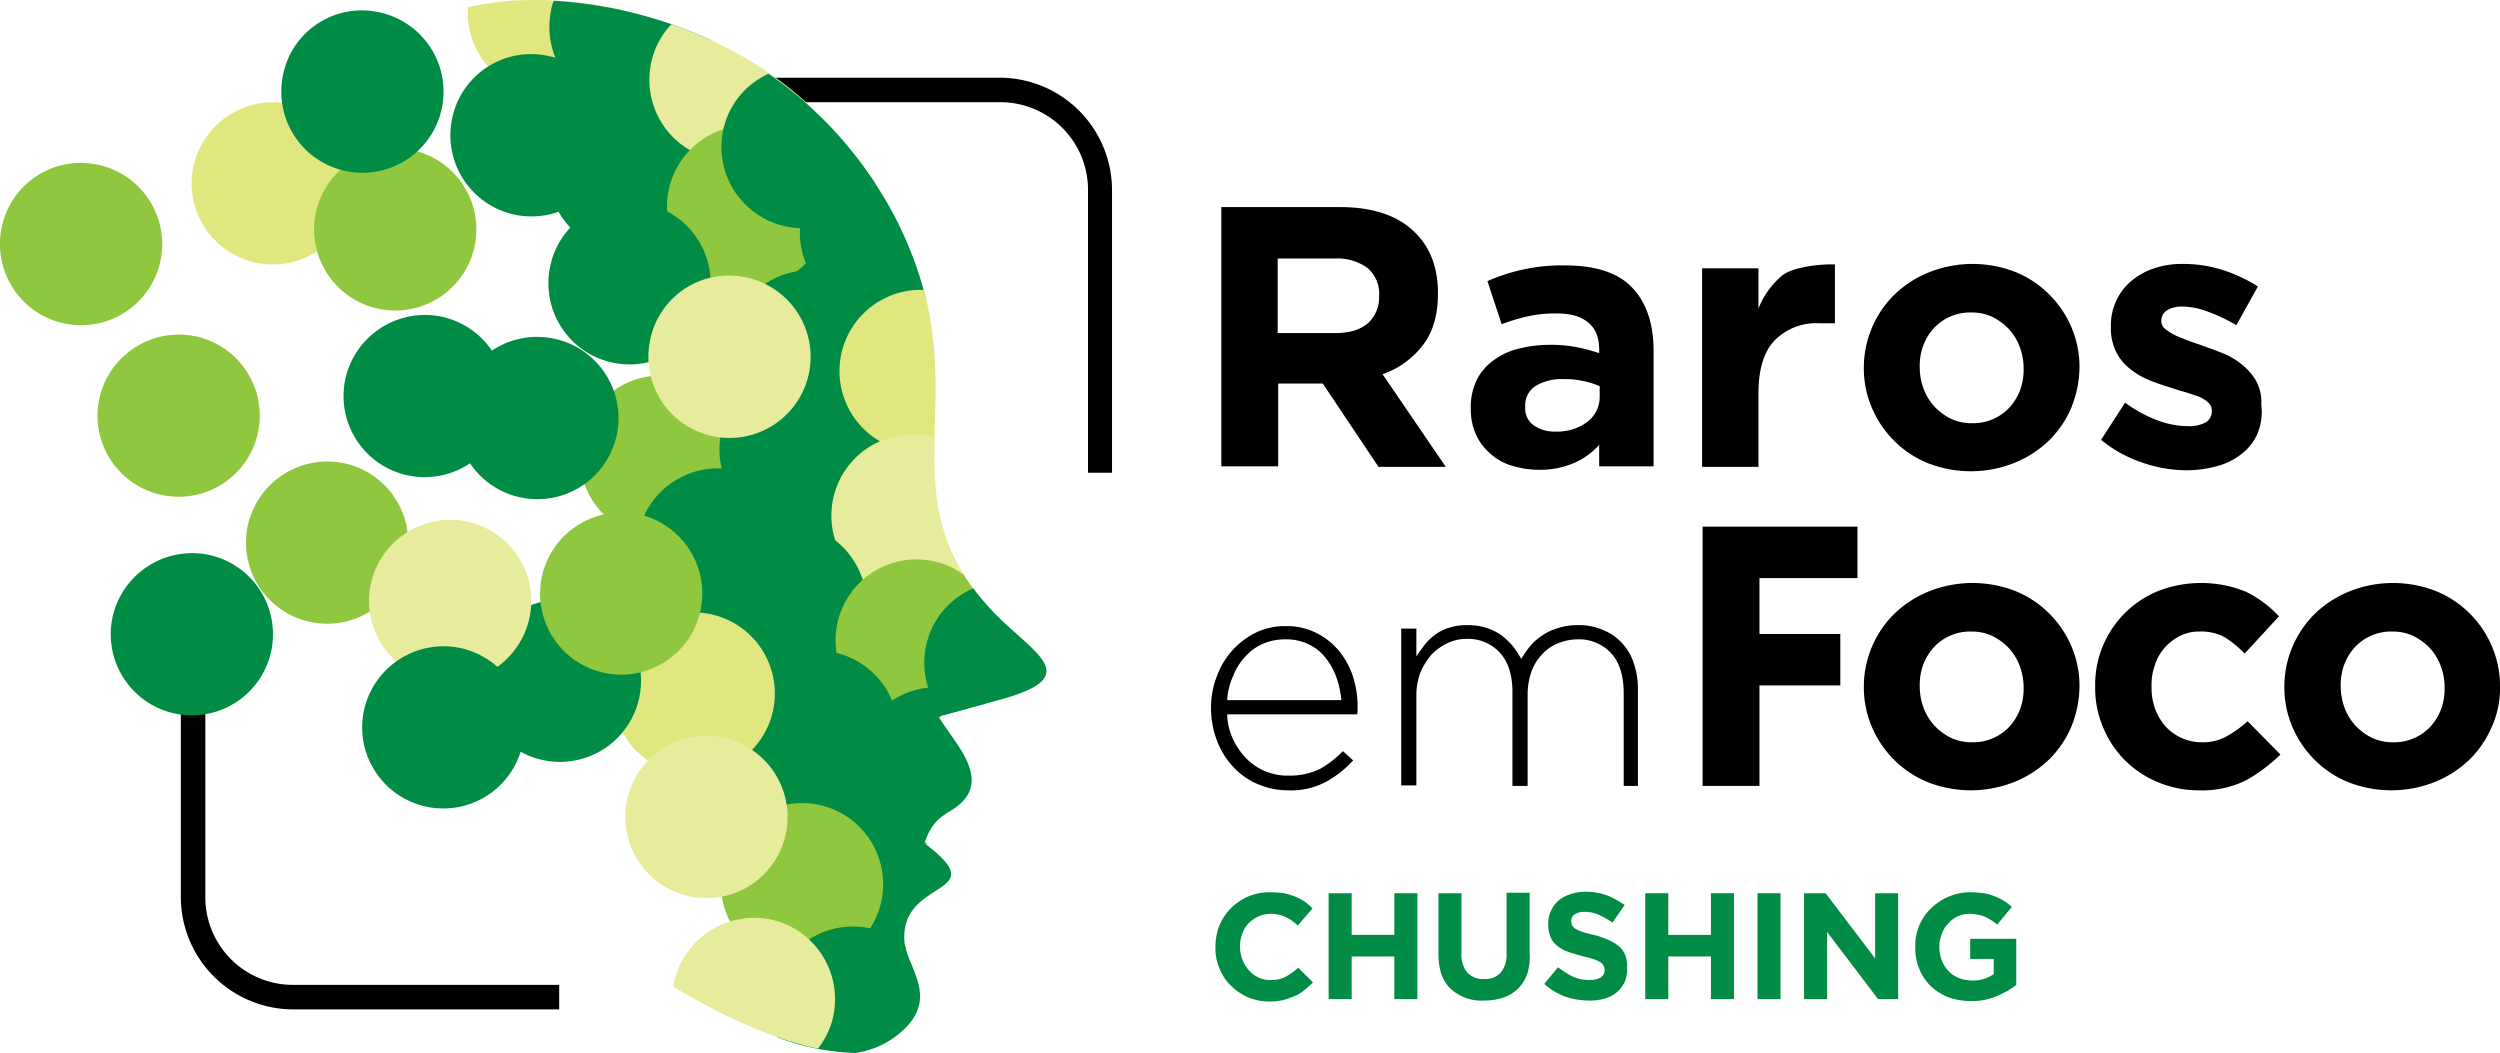
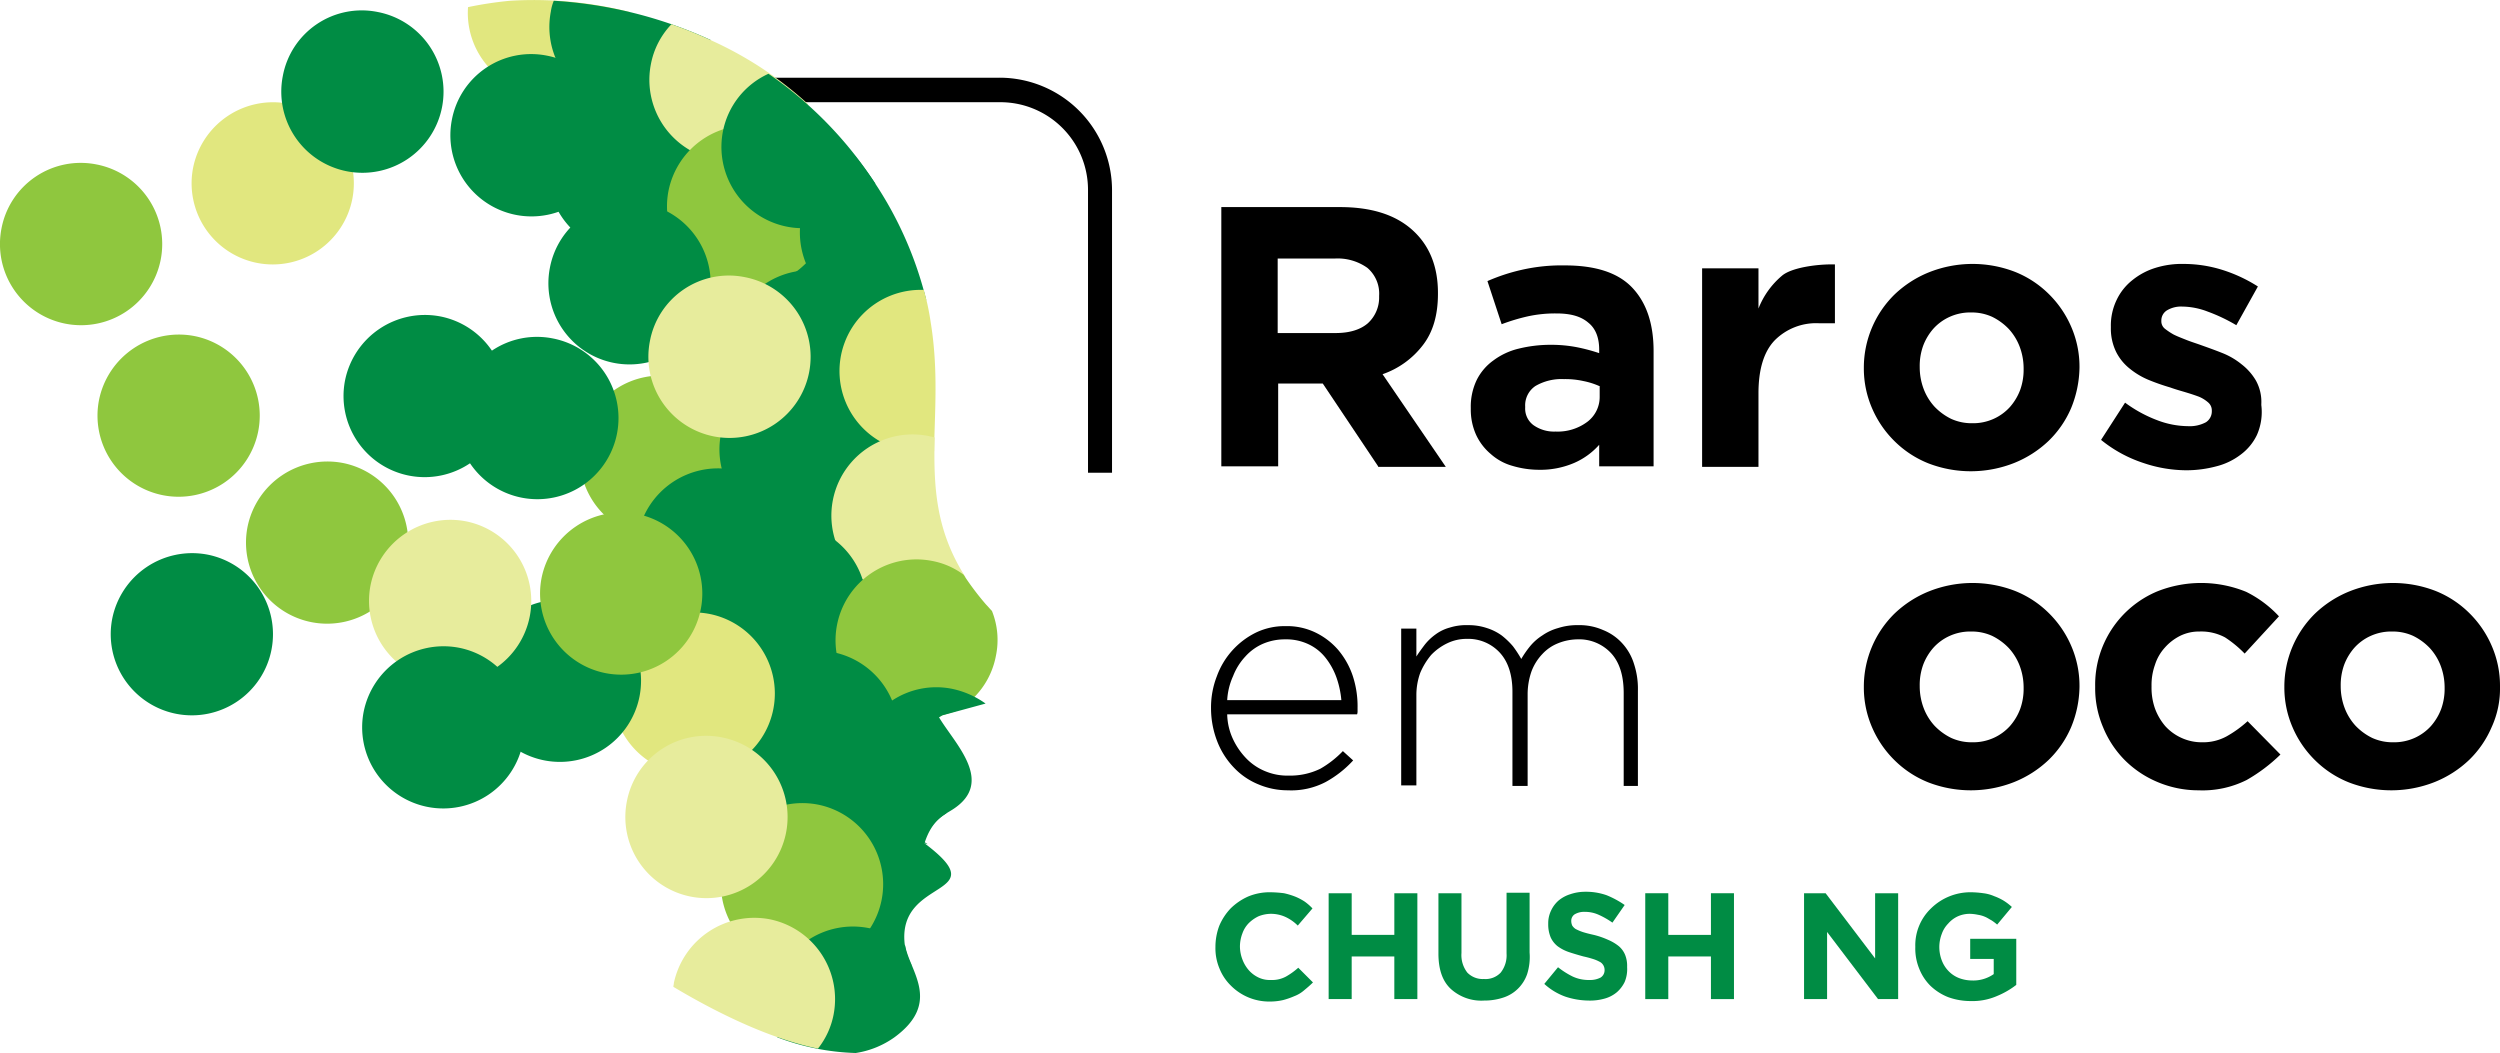
<svg xmlns="http://www.w3.org/2000/svg" width="510.096" height="214.855" viewBox="0 0 510.096 214.855">
  <g id="logo-cushing" transform="translate(-35.604 -60.246)">
    <g id="Grupo_20" data-name="Grupo 20">
      <g id="Grupo_16" data-name="Grupo 16">
        <path id="Caminho_173" data-name="Caminho 173" d="M316.8,155.4l-11.3-16.9h-9.1v16.9H284.8V102.5H309c6.3,0,11.2,1.5,14.7,4.6s5.3,7.4,5.3,12.9v.2c0,4.3-1,7.8-3.1,10.5a17.575,17.575,0,0,1-8.2,5.9l12.9,18.9H316.8Zm.2-34.8a6.915,6.915,0,0,0-2.4-5.7,10.469,10.469,0,0,0-6.7-1.9H296.3v15.2h11.8c2.9,0,5.1-.7,6.6-2a7.1,7.1,0,0,0,2.3-5.4v-.2Z" />
        <path id="Caminho_174" data-name="Caminho 174" d="M361.9,155.4V151a14.572,14.572,0,0,1-5.1,3.7,17.435,17.435,0,0,1-7.2,1.4,19.053,19.053,0,0,1-5.4-.8,11.067,11.067,0,0,1-4.4-2.4,11.351,11.351,0,0,1-3-3.9,12.529,12.529,0,0,1-1.1-5.3v-.2a12.611,12.611,0,0,1,1.2-5.7,10.877,10.877,0,0,1,3.4-4,14.144,14.144,0,0,1,5.1-2.4,27.122,27.122,0,0,1,6.6-.8,27.585,27.585,0,0,1,5.4.5,37.447,37.447,0,0,1,4.5,1.2v-.7c0-2.4-.7-4.3-2.2-5.5-1.5-1.3-3.6-1.9-6.5-1.9a26.134,26.134,0,0,0-5.9.6,39.578,39.578,0,0,0-5.3,1.6l-2.9-8.8a38.286,38.286,0,0,1,7-2.3,36.652,36.652,0,0,1,8.8-.9c6.3,0,10.9,1.5,13.8,4.6s4.3,7.4,4.3,12.9v23.5Zm.2-16.3a15.081,15.081,0,0,0-3.4-1.1,16.96,16.96,0,0,0-4-.4,10.569,10.569,0,0,0-5.8,1.4,4.749,4.749,0,0,0-2.1,4.2v.2a4.2,4.2,0,0,0,1.7,3.6,7.267,7.267,0,0,0,4.5,1.3,10.088,10.088,0,0,0,6.5-2,6.347,6.347,0,0,0,2.5-5.1v-2.1Z" />
        <path id="Caminho_175" data-name="Caminho 175" d="M406.7,126.2a11.9,11.9,0,0,0-9,3.5q-3.3,3.45-3.3,10.8v15H382.9V115h11.5v8.2a16.74,16.74,0,0,1,4.8-6.7c2-1.7,7.4-2.4,10.8-2.3v12Z" />
        <path id="Caminho_176" data-name="Caminho 176" d="M458.2,143.5a20.559,20.559,0,0,1-4.6,6.7,22.146,22.146,0,0,1-7,4.5,24.03,24.03,0,0,1-17.5.1,20.63,20.63,0,0,1-6.9-4.5,21.05,21.05,0,0,1-4.6-6.7,20.4,20.4,0,0,1-1.7-8.2v-.2a20.908,20.908,0,0,1,6.3-14.9,22.146,22.146,0,0,1,7-4.5,24.03,24.03,0,0,1,17.5-.1,20.63,20.63,0,0,1,6.9,4.5,21.05,21.05,0,0,1,4.6,6.7,20.394,20.394,0,0,1,1.7,8.2v.2A22.671,22.671,0,0,1,458.2,143.5Zm-9.7-8.2a12.6,12.6,0,0,0-.8-4.3,11.272,11.272,0,0,0-2.2-3.6,11.968,11.968,0,0,0-3.4-2.5,10.03,10.03,0,0,0-4.3-.9,10.17,10.17,0,0,0-4.4.9,10.035,10.035,0,0,0-3.3,2.4,11.258,11.258,0,0,0-2.1,3.5,12.13,12.13,0,0,0-.7,4.3v.2a12.6,12.6,0,0,0,.8,4.3,11.272,11.272,0,0,0,2.2,3.6,11.968,11.968,0,0,0,3.4,2.5,10.03,10.03,0,0,0,4.3.9,10.17,10.17,0,0,0,4.4-.9,10.035,10.035,0,0,0,3.3-2.4,11.258,11.258,0,0,0,2.1-3.5,12.13,12.13,0,0,0,.7-4.3Z" />
        <path id="Caminho_177" data-name="Caminho 177" d="M496.1,149a10.769,10.769,0,0,1-3.3,4,13.673,13.673,0,0,1-5,2.4,23.674,23.674,0,0,1-6.1.8,27.582,27.582,0,0,1-8.8-1.5,26.96,26.96,0,0,1-8.6-4.7l4.9-7.6a26.918,26.918,0,0,0,6.6,3.6,17.9,17.9,0,0,0,6.2,1.2,7,7,0,0,0,3.7-.8,2.63,2.63,0,0,0,1.2-2.2V144a2.13,2.13,0,0,0-.7-1.6,6.893,6.893,0,0,0-1.9-1.2q-1.2-.45-2.7-.9c-1-.3-2.1-.6-3.2-1a44.339,44.339,0,0,1-4.3-1.5,15.4,15.4,0,0,1-3.9-2.3,10.22,10.22,0,0,1-2.8-3.4,10.862,10.862,0,0,1-1.1-5v-.2a12.039,12.039,0,0,1,1.2-5.5,11.347,11.347,0,0,1,3.2-4,14.084,14.084,0,0,1,4.7-2.5,18.09,18.09,0,0,1,5.8-.8,26.4,26.4,0,0,1,7.8,1.2,30.457,30.457,0,0,1,7.3,3.4l-4.4,7.9a34.808,34.808,0,0,0-5.9-2.8,14.791,14.791,0,0,0-5.1-1,5.576,5.576,0,0,0-3.2.8,2.432,2.432,0,0,0-1.1,2v.2a1.932,1.932,0,0,0,.7,1.5,14.036,14.036,0,0,0,1.8,1.2c.8.4,1.6.7,2.6,1.1s2,.7,3.1,1.1c1.4.5,2.8,1,4.3,1.6a14.875,14.875,0,0,1,3.9,2.3,11.5,11.5,0,0,1,2.9,3.3,8.985,8.985,0,0,1,1.1,4.8v.2A11.6,11.6,0,0,1,496.1,149Z" />
        <path id="Caminho_178" data-name="Caminho 178" d="M287.3,211.3a14.435,14.435,0,0,0,2.8,3.9,11.351,11.351,0,0,0,3.9,2.5,11.734,11.734,0,0,0,4.6.8,14.056,14.056,0,0,0,6.4-1.4,20.358,20.358,0,0,0,4.6-3.6l2.1,1.9a21.8,21.8,0,0,1-5.6,4.4,15.133,15.133,0,0,1-7.7,1.7,15.305,15.305,0,0,1-6-1.2,14.332,14.332,0,0,1-5-3.4,16.091,16.091,0,0,1-3.4-5.3,18.708,18.708,0,0,1-1.3-6.8v-.1a17.466,17.466,0,0,1,1.2-6.5,15.968,15.968,0,0,1,8-8.9,13.5,13.5,0,0,1,6-1.3,13.339,13.339,0,0,1,6.1,1.3,14.419,14.419,0,0,1,4.6,3.5,16.228,16.228,0,0,1,3,5.3,19.871,19.871,0,0,1,1,6.6v.7a1.759,1.759,0,0,1-.1.6H286A12.551,12.551,0,0,0,287.3,211.3Zm22-8.1a18.756,18.756,0,0,0-1-4.7,14.122,14.122,0,0,0-2.2-4,9.659,9.659,0,0,0-3.5-2.8,10.578,10.578,0,0,0-4.8-1,11.3,11.3,0,0,0-4.5.9,10.4,10.4,0,0,0-3.6,2.6,12.375,12.375,0,0,0-2.5,4,13.575,13.575,0,0,0-1.2,4.9h23.3Z" />
        <path id="Caminho_179" data-name="Caminho 179" d="M366.9,220.7v-19c0-3.5-.8-6.2-2.5-8.1a8.9,8.9,0,0,0-7-2.9,10.875,10.875,0,0,0-3.9.8,8.746,8.746,0,0,0-3.2,2.2,10.427,10.427,0,0,0-2.2,3.5,14.194,14.194,0,0,0-.8,4.8v18.6h-3.1V201.4c0-3.3-.8-6-2.5-7.9a8.762,8.762,0,0,0-6.8-2.9,9.022,9.022,0,0,0-4,.9,11.2,11.2,0,0,0-3.3,2.4,14.46,14.46,0,0,0-2.2,3.6,13.3,13.3,0,0,0-.8,4.5v18.5h-3.1v-32h3.1v5.7c.5-.8,1.1-1.6,1.7-2.4a10.957,10.957,0,0,1,2.2-2.1,8.694,8.694,0,0,1,2.9-1.4,11.294,11.294,0,0,1,3.8-.5,11.644,11.644,0,0,1,3.8.6,10.511,10.511,0,0,1,3,1.5,15.841,15.841,0,0,1,2.3,2.2,23.262,23.262,0,0,1,1.7,2.6,20.29,20.29,0,0,1,1.8-2.6,10.673,10.673,0,0,1,2.5-2.2,10.5,10.5,0,0,1,3.2-1.5,12.653,12.653,0,0,1,4.1-.6,11.914,11.914,0,0,1,5.1,1,10.538,10.538,0,0,1,3.9,2.7,10.977,10.977,0,0,1,2.4,4.2,16.272,16.272,0,0,1,.8,5.5v19.4h-2.9Z" />
-         <path id="Caminho_180" data-name="Caminho 180" d="M394.6,178.2v11.4h16.5v10.5H394.6v20.5H383V167.7h31.6v10.5h-20Z" />
        <path id="Caminho_181" data-name="Caminho 181" d="M458.2,208.6a20.559,20.559,0,0,1-4.6,6.7,22.146,22.146,0,0,1-7,4.5,24.03,24.03,0,0,1-17.5.1,20.63,20.63,0,0,1-6.9-4.5,21.05,21.05,0,0,1-4.6-6.7,20.4,20.4,0,0,1-1.7-8.2v-.2a20.908,20.908,0,0,1,6.3-14.9,22.146,22.146,0,0,1,7-4.5,24.03,24.03,0,0,1,17.5-.1,20.63,20.63,0,0,1,6.9,4.5,21.05,21.05,0,0,1,4.6,6.7,20.4,20.4,0,0,1,1.7,8.2v.2A22.239,22.239,0,0,1,458.2,208.6Zm-9.7-8.2a12.6,12.6,0,0,0-.8-4.3,11.272,11.272,0,0,0-2.2-3.6,11.968,11.968,0,0,0-3.4-2.5,10.03,10.03,0,0,0-4.3-.9,10.17,10.17,0,0,0-4.4.9,10.035,10.035,0,0,0-3.3,2.4,11.258,11.258,0,0,0-2.1,3.5,12.13,12.13,0,0,0-.7,4.3v.2a12.6,12.6,0,0,0,.8,4.3,11.272,11.272,0,0,0,2.2,3.6,11.968,11.968,0,0,0,3.4,2.5,10.03,10.03,0,0,0,4.3.9,10.17,10.17,0,0,0,4.4-.9,10.035,10.035,0,0,0,3.3-2.4,11.258,11.258,0,0,0,2.1-3.5,12.13,12.13,0,0,0,.7-4.3Z" />
        <path id="Caminho_182" data-name="Caminho 182" d="M494,219.4a20.06,20.06,0,0,1-9.8,2.1,21.365,21.365,0,0,1-8.4-1.7,20.788,20.788,0,0,1-6.7-4.5,20.534,20.534,0,0,1-4.4-6.7,20.192,20.192,0,0,1-1.6-8.1v-.2a20.637,20.637,0,0,1,12.7-19.4,24.253,24.253,0,0,1,18.1.1,23.02,23.02,0,0,1,6.7,5l-7,7.6a23.264,23.264,0,0,0-4-3.3,10.259,10.259,0,0,0-5.2-1.2,8.719,8.719,0,0,0-4,.9,10.341,10.341,0,0,0-3.1,2.4,9.4,9.4,0,0,0-2,3.5,12.13,12.13,0,0,0-.7,4.3v.2a12.691,12.691,0,0,0,.7,4.4,11.75,11.75,0,0,0,2.1,3.6,10.035,10.035,0,0,0,3.3,2.4,9.9,9.9,0,0,0,4.2.9,10,10,0,0,0,5-1.2,23.131,23.131,0,0,0,4.3-3.1l6.7,6.8A33.776,33.776,0,0,1,494,219.4Z" />
        <path id="Caminho_183" data-name="Caminho 183" d="M544,208.6a20.559,20.559,0,0,1-4.6,6.7,22.146,22.146,0,0,1-7,4.5,24.03,24.03,0,0,1-17.5.1,20.63,20.63,0,0,1-6.9-4.5,21.05,21.05,0,0,1-4.6-6.7,20.4,20.4,0,0,1-1.7-8.2v-.2a20.908,20.908,0,0,1,6.3-14.9,22.147,22.147,0,0,1,7-4.5,24.03,24.03,0,0,1,17.5-.1,20.631,20.631,0,0,1,6.9,4.5A21.049,21.049,0,0,1,544,192a20.4,20.4,0,0,1,1.7,8.2v.2A18.841,18.841,0,0,1,544,208.6Zm-9.6-8.2a12.6,12.6,0,0,0-.8-4.3,11.272,11.272,0,0,0-2.2-3.6A11.967,11.967,0,0,0,528,190a10.03,10.03,0,0,0-4.3-.9,10.17,10.17,0,0,0-4.4.9,10.035,10.035,0,0,0-3.3,2.4,11.258,11.258,0,0,0-2.1,3.5,12.13,12.13,0,0,0-.7,4.3v.2a12.6,12.6,0,0,0,.8,4.3,11.272,11.272,0,0,0,2.2,3.6,11.967,11.967,0,0,0,3.4,2.5,10.03,10.03,0,0,0,4.3.9,10.17,10.17,0,0,0,4.4-.9,10.035,10.035,0,0,0,3.3-2.4,11.258,11.258,0,0,0,2.1-3.5,12.13,12.13,0,0,0,.7-4.3Z" />
      </g>
      <g id="Grupo_17" data-name="Grupo 17">
        <path id="Caminho_184" data-name="Caminho 184" d="M262.6,156.7h-5V99a17.882,17.882,0,0,0-17.9-17.9H190v-5h49.6A22.961,22.961,0,0,1,262.5,99v57.7Z" />
-         <path id="Caminho_185" data-name="Caminho 185" d="M149.7,266.2H95.4a22.961,22.961,0,0,1-22.9-22.9V193.7h5v49.6a17.882,17.882,0,0,0,17.9,17.9h54.3Z" />
      </g>
      <g id="Grupo_18" data-name="Grupo 18">
        <path id="Caminho_186" data-name="Caminho 186" d="M301.7,262.3a6.657,6.657,0,0,1-2,1.2,15.546,15.546,0,0,1-2.3.8,12.02,12.02,0,0,1-2.8.3,11.011,11.011,0,0,1-7.9-3.3,10.145,10.145,0,0,1-2.3-3.5,10.6,10.6,0,0,1-.8-4.3v-.1a12.169,12.169,0,0,1,.8-4.3,11.809,11.809,0,0,1,2.3-3.5,12.111,12.111,0,0,1,3.5-2.4,11.441,11.441,0,0,1,4.6-.9,24.585,24.585,0,0,1,2.8.2,15.456,15.456,0,0,1,2.3.7,11.4,11.4,0,0,1,1.9,1,10.7,10.7,0,0,1,1.6,1.4l-3,3.5a8.7,8.7,0,0,0-2.6-1.8,7.173,7.173,0,0,0-2.9-.6,6.963,6.963,0,0,0-2.5.5,7.183,7.183,0,0,0-2,1.4,5.71,5.71,0,0,0-1.3,2.1,7.512,7.512,0,0,0-.5,2.6v.1a7.512,7.512,0,0,0,.5,2.6,7.1,7.1,0,0,0,1.3,2.2,6.183,6.183,0,0,0,2,1.5,5.338,5.338,0,0,0,2.5.5,5.93,5.93,0,0,0,3.1-.7,14.372,14.372,0,0,0,2.5-1.8l3,3C302.9,261.3,302.3,261.8,301.7,262.3Z" fill="#008c44" />
        <path id="Caminho_187" data-name="Caminho 187" d="M320.1,264.1v-8.7h-8.7v8.7h-4.7V242.5h4.7V251h8.7v-8.5h4.7v21.6Z" fill="#008c44" />
        <path id="Caminho_188" data-name="Caminho 188" d="M347.2,259a7.714,7.714,0,0,1-1.9,3,7.531,7.531,0,0,1-3,1.8,12.262,12.262,0,0,1-3.9.6,9.249,9.249,0,0,1-6.8-2.4c-1.7-1.6-2.5-4-2.5-7.2V242.5h4.7v12.2a5.8,5.8,0,0,0,1.2,4,4.375,4.375,0,0,0,3.4,1.3,4.237,4.237,0,0,0,3.4-1.3,5.689,5.689,0,0,0,1.2-3.9V242.4h4.7v12.2A11.591,11.591,0,0,1,347.2,259Z" fill="#008c44" />
        <path id="Caminho_189" data-name="Caminho 189" d="M367.1,260.6a6.524,6.524,0,0,1-1.6,2.1A6.61,6.61,0,0,1,363,264a10.8,10.8,0,0,1-3.2.4,15.583,15.583,0,0,1-4.8-.8,12.712,12.712,0,0,1-4.3-2.6l2.8-3.4a16.614,16.614,0,0,0,3,1.9,7.674,7.674,0,0,0,3.4.7,4.617,4.617,0,0,0,2.3-.5,1.763,1.763,0,0,0,.8-1.5v-.1a1.9,1.9,0,0,0-.8-1.5,8.1,8.1,0,0,0-1.3-.6,21.778,21.778,0,0,0-2.2-.6q-1.65-.45-3-.9a8.359,8.359,0,0,1-2.3-1.2,4.887,4.887,0,0,1-1.4-1.8,6.845,6.845,0,0,1-.5-2.7v-.1a5.954,5.954,0,0,1,.6-2.7,6.183,6.183,0,0,1,1.5-2,6.983,6.983,0,0,1,2.4-1.3,9.427,9.427,0,0,1,3-.5,12.691,12.691,0,0,1,4.4.7,18.989,18.989,0,0,1,3.7,2l-2.5,3.6a16.432,16.432,0,0,0-2.8-1.6,6.71,6.71,0,0,0-2.8-.6,3.81,3.81,0,0,0-2.1.5,1.574,1.574,0,0,0-.7,1.3v.1a2.388,2.388,0,0,0,.2.9,2.31,2.31,0,0,0,.7.7,9.751,9.751,0,0,0,1.4.6c.6.2,1.4.4,2.3.6a16.283,16.283,0,0,1,2.9,1,9.13,9.13,0,0,1,2.2,1.3,4.628,4.628,0,0,1,1.3,1.8,6.051,6.051,0,0,1,.4,2.4v.1A6.741,6.741,0,0,1,367.1,260.6Z" fill="#008c44" />
        <path id="Caminho_190" data-name="Caminho 190" d="M384.7,264.1v-8.7H376v8.7h-4.7V242.5H376V251h8.7v-8.5h4.7v21.6Z" fill="#008c44" />
-         <path id="Caminho_191" data-name="Caminho 191" d="M394.2,264.1V242.5h4.7v21.6Z" fill="#008c44" />
        <path id="Caminho_192" data-name="Caminho 192" d="M418.8,264.1l-10.4-13.7v13.7h-4.7V242.5h4.4l10.1,13.3V242.5h4.7v21.6Z" fill="#008c44" />
        <path id="Caminho_193" data-name="Caminho 193" d="M443,263.5a12.538,12.538,0,0,1-5.3,1,13.445,13.445,0,0,1-4.6-.8,11.111,11.111,0,0,1-3.6-2.3,10.145,10.145,0,0,1-2.3-3.5,10.763,10.763,0,0,1-.8-4.4v-.1a10.4,10.4,0,0,1,3.2-7.8,11.486,11.486,0,0,1,8.1-3.3,19.666,19.666,0,0,1,2.6.2,7.945,7.945,0,0,1,2.2.6,11.085,11.085,0,0,1,1.9.9,10.916,10.916,0,0,1,1.7,1.3l-3,3.6a9.379,9.379,0,0,0-1.2-.9c-.4-.2-.8-.5-1.3-.7a5.732,5.732,0,0,0-1.4-.4,8.806,8.806,0,0,0-1.7-.2,6.042,6.042,0,0,0-2.4.5,5.854,5.854,0,0,0-2,1.5,5.71,5.71,0,0,0-1.3,2.1,7.512,7.512,0,0,0-.5,2.6v.1a7.635,7.635,0,0,0,.5,2.7,6.356,6.356,0,0,0,1.4,2.2,5.956,5.956,0,0,0,2.1,1.4,7.512,7.512,0,0,0,2.6.5,7.267,7.267,0,0,0,4.5-1.3v-3.1h-4.8v-4.1H447v9.4A16.827,16.827,0,0,1,443,263.5Z" fill="#008c44" />
      </g>
      <g id="Grupo_19" data-name="Grupo 19">
        <path id="Caminho_194" data-name="Caminho 194" d="M94.4,81.4A16.552,16.552,0,1,1,75,94.5,16.632,16.632,0,0,1,94.4,81.4Z" fill="#e1e77f" fill-rule="evenodd" />
        <path id="Caminho_195" data-name="Caminho 195" d="M75.2,128.8a16.552,16.552,0,1,1-19.4,13.1,16.632,16.632,0,0,1,19.4-13.1Z" fill="#8fc73e" fill-rule="evenodd" />
-         <path id="Caminho_196" data-name="Caminho 196" d="M119.4,90.8A16.552,16.552,0,1,1,100,103.9a16.632,16.632,0,0,1,19.4-13.1Z" fill="#8fc73e" fill-rule="evenodd" />
        <path id="Caminho_197" data-name="Caminho 197" d="M105.5,154.7a16.552,16.552,0,1,1-19.4,13.1,16.632,16.632,0,0,1,19.4-13.1Z" fill="#8fc73e" fill-rule="evenodd" />
        <path id="Caminho_198" data-name="Caminho 198" d="M203.9,98.4a16.552,16.552,0,1,1-19.4,13.1,16.456,16.456,0,0,1,19.4-13.1Z" fill="#008c44" fill-rule="evenodd" />
        <path id="Caminho_199" data-name="Caminho 199" d="M208.3,151.7A16.925,16.925,0,1,1,188.4,165a16.89,16.89,0,0,1,19.9-13.3Z" fill="#008c44" fill-rule="evenodd" />
        <path id="Caminho_200" data-name="Caminho 200" d="M209.3,208.9A16.552,16.552,0,1,1,189.9,222a16.632,16.632,0,0,1,19.4-13.1Z" fill="#008c44" fill-rule="evenodd" />
        <path id="Caminho_201" data-name="Caminho 201" d="M167.1,79a16.552,16.552,0,1,1-19.4,13.1A16.632,16.632,0,0,1,167.1,79Z" fill="#008c44" fill-rule="evenodd" />
        <path id="Caminho_202" data-name="Caminho 202" d="M164.1,62.7a18.413,18.413,0,0,1-.3,3.3,16.519,16.519,0,0,1-32.7-4.3,77.276,77.276,0,0,1,8.6-1.3,79.77,79.77,0,0,1,24.4,2.3Z" fill="#e1e77f" fill-rule="evenodd" />
        <path id="Caminho_203" data-name="Caminho 203" d="M180.6,68.4c0,.2-.1.3-.1.5A16.552,16.552,0,0,1,148,62.6a9.017,9.017,0,0,1,.6-2.2,89.617,89.617,0,0,1,32,8Z" fill="#008c44" fill-rule="evenodd" />
        <path id="Caminho_204" data-name="Caminho 204" d="M166.4,64.9A16.552,16.552,0,1,1,147,78a16.632,16.632,0,0,1,19.4-13.1Z" fill="#008c44" fill-rule="evenodd" />
        <path id="Caminho_205" data-name="Caminho 205" d="M200.5,81.5a16.58,16.58,0,0,1-32.1-8.1,16.13,16.13,0,0,1,4.2-8.2,86.378,86.378,0,0,1,8.6,3.5,75.4,75.4,0,0,1,19.3,12.8Z" fill="#e7ec9c" fill-rule="evenodd" />
        <path id="Caminho_206" data-name="Caminho 206" d="M147.2,71.6a16.552,16.552,0,1,1-19.4,13.1,16.456,16.456,0,0,1,19.4-13.1Z" fill="#008c44" fill-rule="evenodd" />
        <path id="Caminho_207" data-name="Caminho 207" d="M191.4,86.1A16.552,16.552,0,1,1,172,99.2a16.632,16.632,0,0,1,19.4-13.1Z" fill="#8fc73e" fill-rule="evenodd" />
        <path id="Caminho_208" data-name="Caminho 208" d="M214.2,97.7a16.589,16.589,0,0,1-31.1-10.6,16.359,16.359,0,0,1,9.3-11.8,80.067,80.067,0,0,1,21.8,22.4Z" fill="#008c44" fill-rule="evenodd" />
        <path id="Caminho_209" data-name="Caminho 209" d="M224.6,121.5a17.079,17.079,0,0,1-12.4,2.5,16.632,16.632,0,0,1-13.1-19.4,16.362,16.362,0,0,1,11-12.5,75.644,75.644,0,0,1,14.5,29.4Z" fill="#008c44" fill-rule="evenodd" />
        <path id="Caminho_210" data-name="Caminho 210" d="M204.1,115.7a16.552,16.552,0,1,1-19.4,13.1,16.456,16.456,0,0,1,19.4-13.1Z" fill="#008c44" fill-rule="evenodd" />
        <path id="Caminho_211" data-name="Caminho 211" d="M167.2,101.8a16.552,16.552,0,1,1-19.4,13.1,16.456,16.456,0,0,1,19.4-13.1Z" fill="#008c44" fill-rule="evenodd" />
        <path id="Caminho_212" data-name="Caminho 212" d="M173.6,137.2a16.552,16.552,0,1,1-19.4,13.1,16.456,16.456,0,0,1,19.4-13.1Z" fill="#8fc73e" fill-rule="evenodd" />
        <path id="Caminho_213" data-name="Caminho 213" d="M202.1,135.7a16.552,16.552,0,1,1-19.4,13.1,16.632,16.632,0,0,1,19.4-13.1Z" fill="#008c44" fill-rule="evenodd" />
        <path id="Caminho_214" data-name="Caminho 214" d="M187.6,116.8a16.552,16.552,0,1,1-19.4,13.1,16.383,16.383,0,0,1,19.4-13.1Z" fill="#e7ec9c" fill-rule="evenodd" />
        <path id="Caminho_215" data-name="Caminho 215" d="M226.2,152.3a16.57,16.57,0,1,1-2.1-32.9,51.752,51.752,0,0,1,1.4,6.6c1.6,9.8.8,18.3.7,26.3Z" fill="#e1e77f" fill-rule="evenodd" />
        <path id="Caminho_216" data-name="Caminho 216" d="M225,149.2c.4.1.9.2,1.3.3-.2,9.8.1,18.8,6.3,28.5a16.241,16.241,0,0,1-14,3.7,16.562,16.562,0,1,1,6.4-32.5Z" fill="#e7ec9c" fill-rule="evenodd" />
        <path id="Caminho_217" data-name="Caminho 217" d="M199,167.3a16.552,16.552,0,1,1-19.4,13.1A16.632,16.632,0,0,1,199,167.3Z" fill="#008c44" fill-rule="evenodd" />
        <path id="Caminho_218" data-name="Caminho 218" d="M185.2,156.1a16.552,16.552,0,1,1-19.4,13.1,16.632,16.632,0,0,1,19.4-13.1Z" fill="#008c44" fill-rule="evenodd" />
        <path id="Caminho_219" data-name="Caminho 219" d="M225.8,174.7a15.467,15.467,0,0,1,6.4,2.8,57.378,57.378,0,0,0,4.6,6.1c.4.4.8.9,1.2,1.3a15.889,15.889,0,0,1,.8,9.2,16.256,16.256,0,0,1-8.3,11.3l-2.7.8c-.2.1-.5.3-.7.4l.1.2a15.734,15.734,0,0,1-7.8.3,16.513,16.513,0,1,1,6.4-32.4Z" fill="#8fc73e" fill-rule="evenodd" />
-         <path id="Caminho_220" data-name="Caminho 220" d="M228.1,206.2a16.714,16.714,0,0,1-3.6-13.9,16.357,16.357,0,0,1,9.7-12,39.16,39.16,0,0,0,2.7,3.3c8.3,9.6,21.5,14.4,2.4,19.5l-11.2,3.1Z" fill="#008c44" fill-rule="evenodd" />
        <path id="Caminho_221" data-name="Caminho 221" d="M229.9,200.8a18.151,18.151,0,0,1,6.8,3l-8.8,2.4c-.2.1-.5.3-.7.4,3.2,5.4,11.5,13.2,2.8,18.8-1.9,1.2-4.2,2.2-5.7,6.7l.6.4c-8.8-2-16.4-8.4-14.3-18.7a16.314,16.314,0,0,1,19.3-13Z" fill="#008c44" fill-rule="evenodd" />
        <path id="Caminho_222" data-name="Caminho 222" d="M205.5,193.3a16.552,16.552,0,1,1-19.4,13.1,16.383,16.383,0,0,1,19.4-13.1Z" fill="#008c44" fill-rule="evenodd" />
        <path id="Caminho_223" data-name="Caminho 223" d="M180.3,185.5a16.552,16.552,0,1,1-19.4,13.1,16.632,16.632,0,0,1,19.4-13.1Z" fill="#e1e77f" fill-rule="evenodd" />
        <path id="Caminho_224" data-name="Caminho 224" d="M223.7,224.3a16.72,16.72,0,0,1,5,1.9,9.769,9.769,0,0,0-4.6,6c15.1,11.3-5.5,6.8-3.9,20.7a13.447,13.447,0,0,0,1.4,4.3,15.863,15.863,0,0,1-4.3-.3,16.611,16.611,0,0,1,6.4-32.6Z" fill="#008c44" fill-rule="evenodd" />
        <path id="Caminho_225" data-name="Caminho 225" d="M202.4,224.4A16.552,16.552,0,1,1,183,237.5a16.632,16.632,0,0,1,19.4-13.1Z" fill="#8fc73e" fill-rule="evenodd" />
        <path id="Caminho_226" data-name="Caminho 226" d="M212.8,249.6a16.948,16.948,0,0,1,7.5,3.6c.9,5.2,7.5,11.6-2.2,18.7a18.355,18.355,0,0,1-7.9,3.2,48.882,48.882,0,0,1-16-3.2,16.766,16.766,0,0,1-.8-9.2,16.53,16.53,0,0,1,19.4-13.1Z" fill="#008c44" fill-rule="evenodd" />
        <path id="Caminho_227" data-name="Caminho 227" d="M192.6,247.8a16.632,16.632,0,0,1,13.1,19.4,16.032,16.032,0,0,1-3.2,7c-9.3-1.9-19.8-6.8-29.5-12.6,0-.3.1-.5.1-.8a16.8,16.8,0,0,1,19.5-13Z" fill="#e7ec9c" fill-rule="evenodd" />
        <path id="Caminho_228" data-name="Caminho 228" d="M182.9,210.7a16.552,16.552,0,1,1-19.4,13.1,16.456,16.456,0,0,1,19.4-13.1Z" fill="#e7ec9c" fill-rule="evenodd" />
        <path id="Caminho_229" data-name="Caminho 229" d="M153,182.9A16.552,16.552,0,1,1,133.6,196,16.632,16.632,0,0,1,153,182.9Z" fill="#008c44" fill-rule="evenodd" />
-         <path id="Caminho_230" data-name="Caminho 230" d="M125.4,124.8A16.552,16.552,0,1,1,106,137.9a16.632,16.632,0,0,1,19.4-13.1Z" fill="#008c44" fill-rule="evenodd" />
+         <path id="Caminho_230" data-name="Caminho 230" d="M125.4,124.8A16.552,16.552,0,1,1,106,137.9a16.632,16.632,0,0,1,19.4-13.1" fill="#008c44" fill-rule="evenodd" />
        <path id="Caminho_231" data-name="Caminho 231" d="M130.6,166.6a16.552,16.552,0,1,1-19.4,13.1,16.632,16.632,0,0,1,19.4-13.1Z" fill="#e7ec9c" fill-rule="evenodd" />
        <path id="Caminho_232" data-name="Caminho 232" d="M77.9,173.4a16.552,16.552,0,1,1-19.4,13.1,16.632,16.632,0,0,1,19.4-13.1Z" fill="#008c44" fill-rule="evenodd" />
        <path id="Caminho_233" data-name="Caminho 233" d="M165.5,165.1a16.552,16.552,0,1,1-19.4,13.1,16.632,16.632,0,0,1,19.4-13.1Z" fill="#8fc73e" fill-rule="evenodd" />
        <path id="Caminho_234" data-name="Caminho 234" d="M129.2,192.4a16.552,16.552,0,1,1-19.4,13.1,16.632,16.632,0,0,1,19.4-13.1Z" fill="#008c44" fill-rule="evenodd" />
        <path id="Caminho_235" data-name="Caminho 235" d="M148.4,129.3A16.552,16.552,0,1,1,129,142.4a16.456,16.456,0,0,1,19.4-13.1Z" fill="#008c44" fill-rule="evenodd" />
        <path id="Caminho_236" data-name="Caminho 236" d="M55.3,93.8a16.552,16.552,0,1,1-19.4,13.1A16.456,16.456,0,0,1,55.3,93.8Z" fill="#8fc73e" fill-rule="evenodd" />
        <path id="Caminho_237" data-name="Caminho 237" d="M112.7,62.7A16.552,16.552,0,1,1,93.3,75.8a16.383,16.383,0,0,1,19.4-13.1Z" fill="#008c44" fill-rule="evenodd" />
      </g>
    </g>
  </g>
</svg>